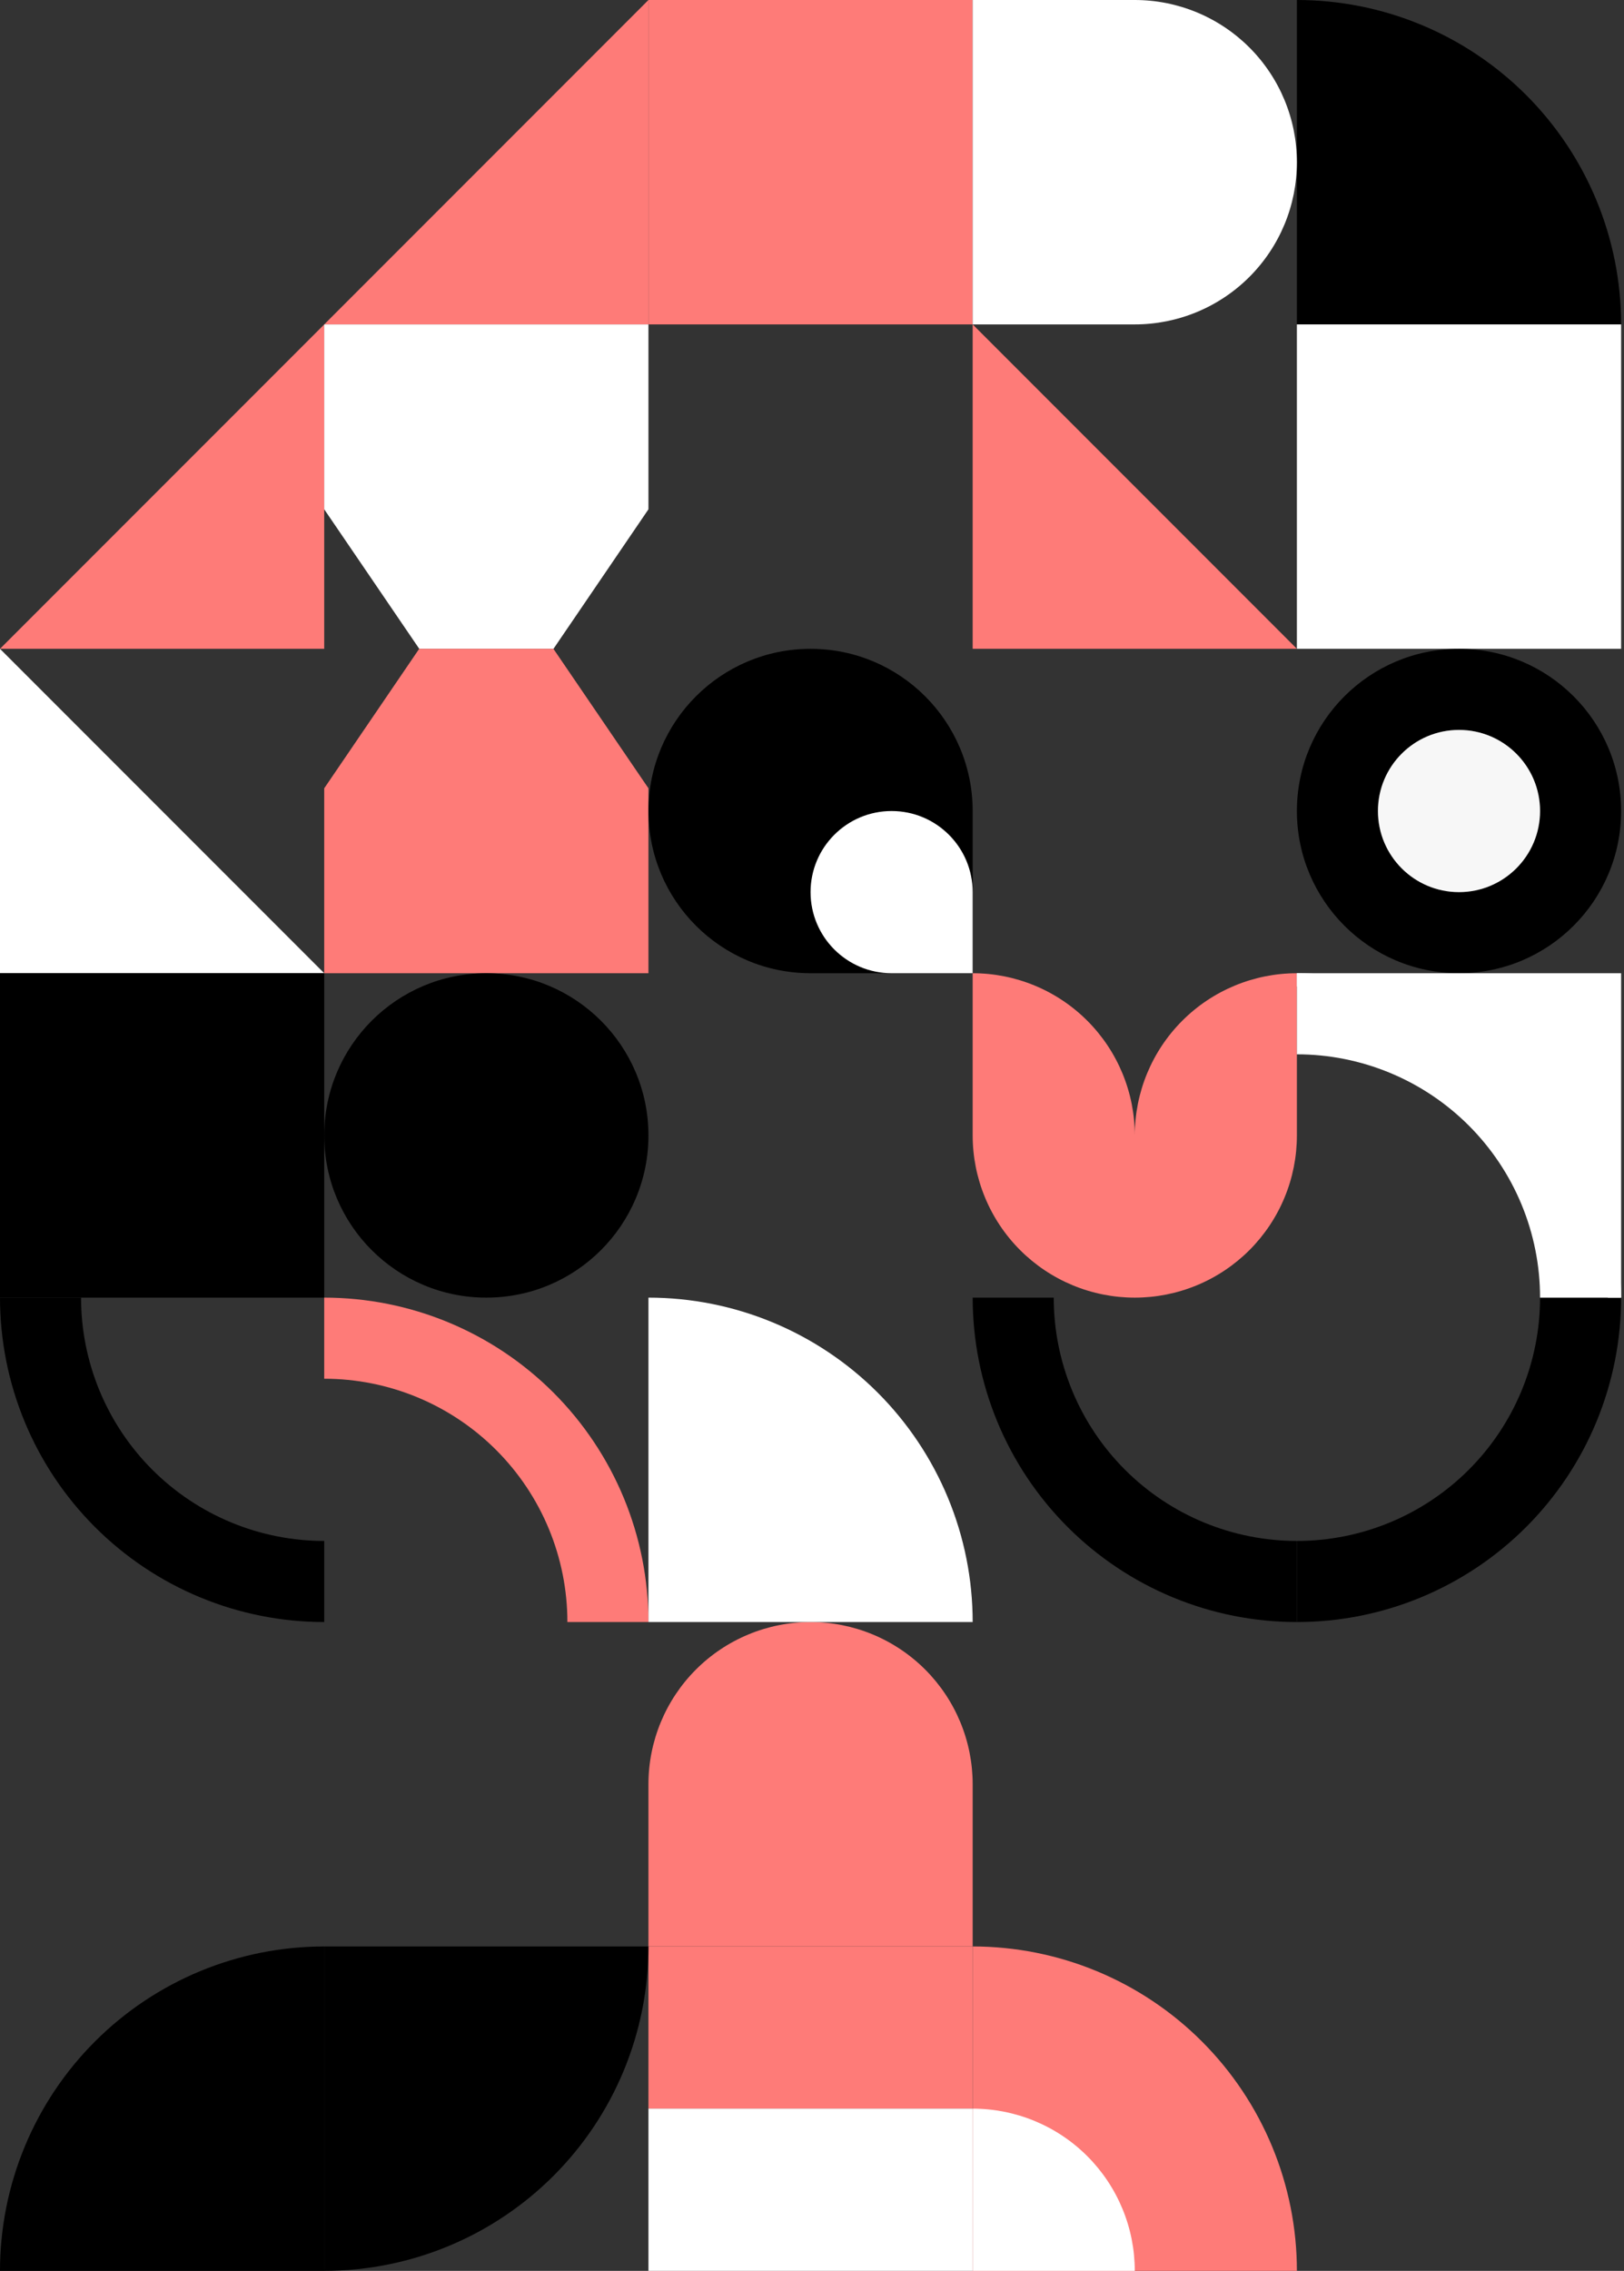
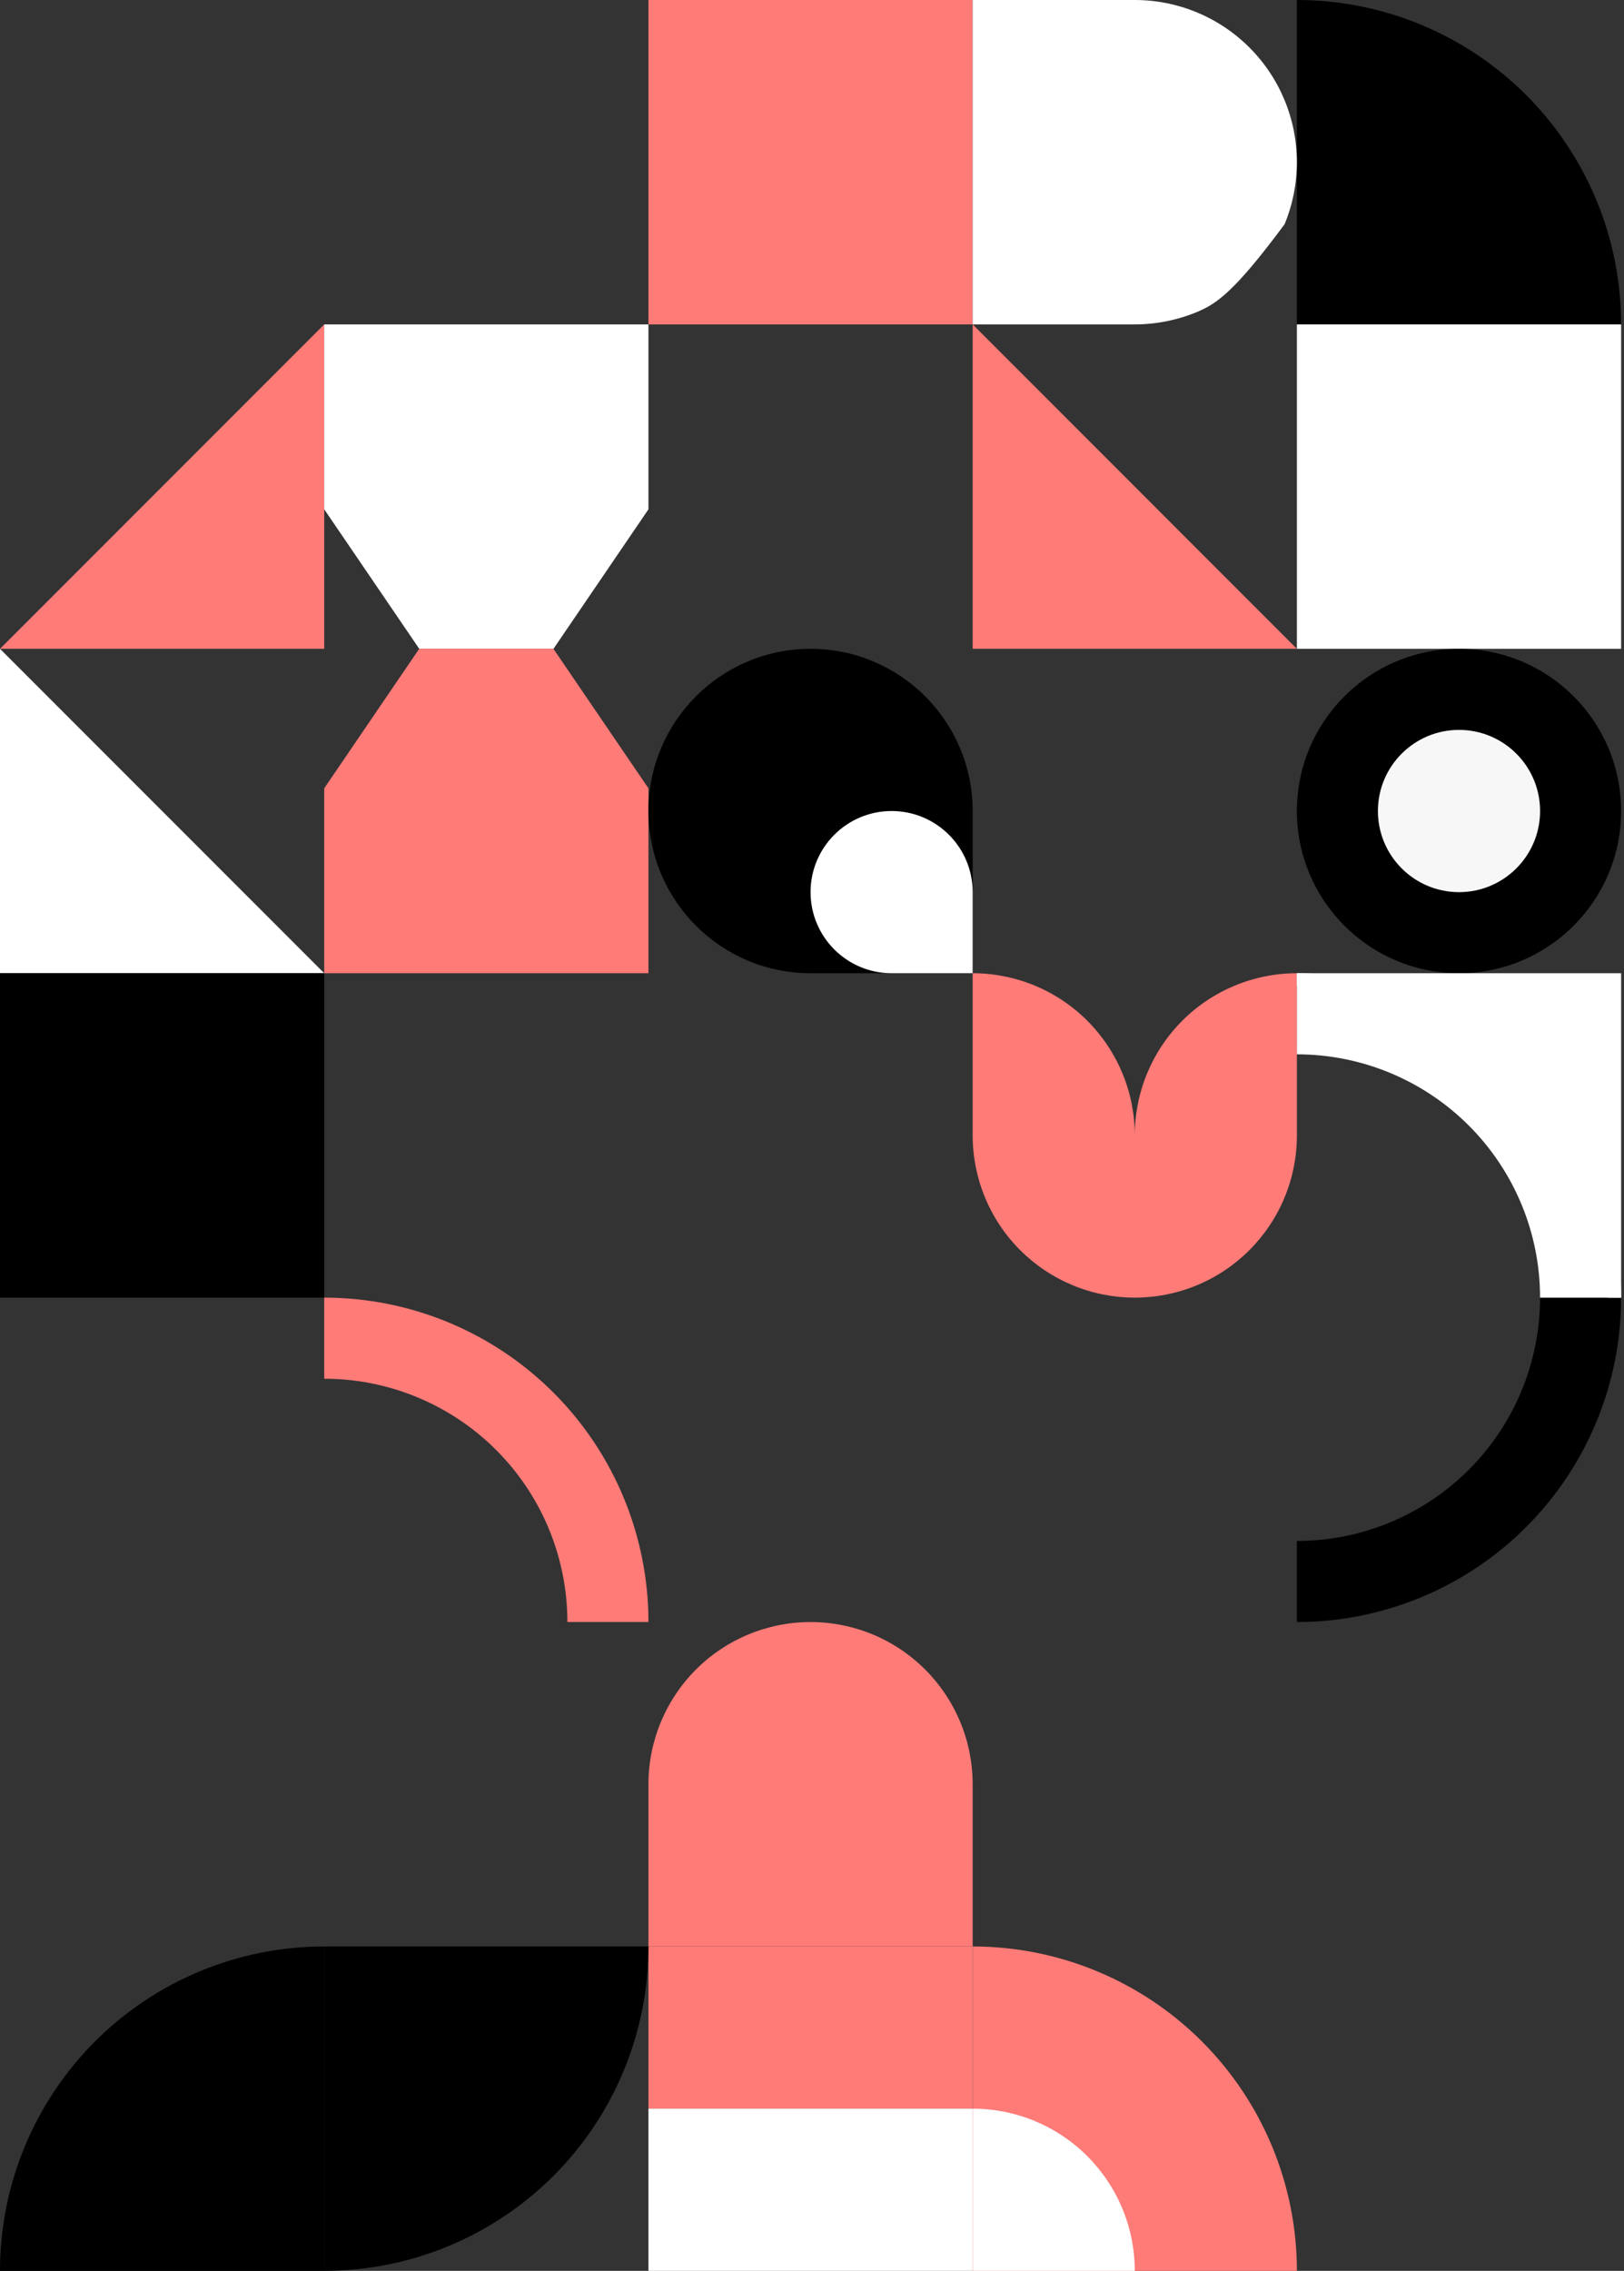
<svg xmlns="http://www.w3.org/2000/svg" width="322" height="450" viewBox="0 0 322 450" fill="none">
  <rect x="0" y="0" width="322" height="450" fill="#333333" stroke="none" />
  <path d="M0 128.57L64.286 64.285L64.286 128.57L0 128.57Z" fill="#FE7B78" />
-   <path d="M64.286 64.285L128.572 -0.001L128.572 64.285L64.286 64.285Z" fill="#FE7B78" />
  <rect x="128.571" width="64.286" height="64.286" fill="#FE7B78" />
  <path d="M321.429 64.286C321.429 55.844 319.766 47.484 316.535 39.685C313.305 31.885 308.569 24.798 302.6 18.829C296.63 12.859 289.544 8.124 281.744 4.893C273.945 1.663 265.585 -2.81002e-06 257.143 -2.81002e-06L257.143 64.286L321.429 64.286Z" fill="black" />
  <rect x="257.143" y="64.285" width="64.286" height="64.286" fill="white" />
  <path d="M321.428 160.713C321.428 178.465 307.037 192.856 289.285 192.856C271.533 192.856 257.143 178.465 257.143 160.713C257.143 142.961 271.533 128.57 289.285 128.57C307.037 128.57 321.428 142.961 321.428 160.713ZM273.214 160.713C273.214 169.589 280.409 176.785 289.285 176.785C298.161 176.785 305.357 169.589 305.357 160.713C305.357 151.837 298.161 144.642 289.285 144.642C280.409 144.642 273.214 151.837 273.214 160.713Z" fill="black" />
  <circle cx="289.285" cy="160.714" r="16.071" fill="#F7F7F7" />
  <path d="M257.143 321.43C265.585 321.43 273.945 319.767 281.744 316.536C289.544 313.306 296.63 308.57 302.6 302.601C308.569 296.631 313.305 289.544 316.535 281.745C319.766 273.946 321.429 265.586 321.429 257.144L305.357 257.144C305.357 263.476 304.11 269.745 301.687 275.595C299.264 281.444 295.713 286.76 291.236 291.237C286.759 295.714 281.443 299.265 275.594 301.688C269.744 304.111 263.475 305.358 257.143 305.358L257.143 321.43Z" fill="black" />
-   <path d="M192.857 257.144C192.857 265.586 194.52 273.946 197.751 281.745C200.982 289.545 205.717 296.631 211.686 302.601C217.656 308.57 224.743 313.306 232.542 316.536C240.342 319.767 248.701 321.43 257.143 321.43L257.143 305.358C250.812 305.358 244.542 304.111 238.692 301.688C232.843 299.265 227.528 295.714 223.05 291.237C218.573 286.76 215.022 281.444 212.599 275.595C210.176 269.745 208.929 263.476 208.929 257.144L192.857 257.144Z" fill="black" />
  <path d="M0 128.57L64.286 192.856H0V128.57Z" fill="white" />
  <rect y="192.857" width="64.286" height="64.286" fill="black" />
  <path d="M83.128 128.57L109.743 128.57L128.571 100.927L128.571 64.285L64.286 64.285L64.286 100.927L83.128 128.57Z" fill="white" />
  <path d="M109.73 128.57H83.115L64.286 156.213V192.856H128.572V156.213L109.73 128.57Z" fill="#FE7B78" />
  <path fill-rule="evenodd" clip-rule="evenodd" d="M190.41 341.272C192.026 345.172 192.857 349.351 192.857 353.573V385.715H128.571V353.573C128.571 349.351 129.403 345.172 131.018 341.272C132.633 337.372 135.001 333.829 137.986 330.844C140.97 327.859 144.514 325.492 148.414 323.876C152.313 322.261 156.493 321.43 160.714 321.43C164.935 321.43 169.115 322.261 173.015 323.876C176.914 325.492 180.458 327.859 183.443 330.844C186.427 333.829 188.795 337.372 190.41 341.272Z" fill="#FE7B78" />
  <path d="M64.286 385.715C55.844 385.715 47.484 387.378 39.685 390.608C31.885 393.839 24.798 398.574 18.829 404.544C12.859 410.513 8.124 417.6 4.893 425.399C1.663 433.199 -3.69017e-07 441.558 0 450.001H64.286V385.715Z" fill="black" />
  <rect x="128.571" y="385.715" width="64.286" height="32.143" fill="#FE7B78" />
  <rect x="128.571" y="417.857" width="64.286" height="32.143" fill="white" />
  <path d="M64.286 450C72.728 450 81.087 448.337 88.887 445.107C96.686 441.876 103.773 437.141 109.742 431.171C115.712 425.202 120.447 418.115 123.678 410.315C126.908 402.516 128.571 394.156 128.571 385.714L64.286 385.714L64.286 450Z" fill="black" />
  <path d="M257.143 450.001C257.143 441.558 255.48 433.199 252.249 425.399C249.018 417.6 244.283 410.513 238.314 404.544C232.344 398.574 225.257 393.839 217.458 390.608C209.658 387.378 201.299 385.715 192.857 385.715L192.857 450.001L257.143 450.001Z" fill="#FE7B78" />
  <path d="M225 450C225 445.779 224.169 441.599 222.553 437.7C220.938 433.8 218.57 430.257 215.586 427.272C212.601 424.287 209.057 421.919 205.158 420.304C201.258 418.689 197.078 417.857 192.857 417.857L192.857 450L225 450Z" fill="white" />
  <path d="M192.857 64.285L257.143 128.571H192.857V64.285Z" fill="#FE7B78" />
-   <path d="M-2.81002e-06 257.144C-2.441e-06 265.586 1.663 273.946 4.893 281.745C8.124 289.545 12.859 296.631 18.829 302.601C24.798 308.57 31.885 313.306 39.685 316.536C47.484 319.767 55.844 321.43 64.286 321.43L64.286 305.358C57.954 305.358 51.685 304.111 45.835 301.688C39.985 299.265 34.67 295.714 30.193 291.237C25.716 286.76 22.165 281.444 19.741 275.595C17.319 269.745 16.071 263.476 16.071 257.144L-2.81002e-06 257.144Z" fill="black" />
  <path d="M128.571 321.428C128.571 312.986 126.908 304.627 123.678 296.827C120.447 289.028 115.712 281.941 109.742 275.971C103.773 270.002 96.686 265.267 88.887 262.036C81.087 258.805 72.728 257.143 64.286 257.143L64.286 273.214C70.617 273.214 76.887 274.461 82.736 276.884C88.586 279.307 93.901 282.859 98.378 287.336C102.855 291.813 106.407 297.128 108.83 302.978C111.253 308.827 112.5 315.097 112.5 321.428L128.571 321.428Z" fill="#FE7B78" />
  <path d="M160.715 128.572C142.963 128.572 128.572 142.963 128.572 160.715C128.572 178.467 142.963 192.857 160.715 192.857L192.857 192.857L192.857 160.715C192.857 142.963 178.467 128.572 160.715 128.572Z" fill="black" />
  <path d="M176.786 160.715C167.91 160.715 160.715 167.91 160.715 176.786C160.715 185.662 167.91 192.857 176.786 192.857L192.857 192.857L192.857 176.786C192.857 167.91 185.662 160.715 176.786 160.715Z" fill="white" />
  <path fill-rule="evenodd" clip-rule="evenodd" d="M192.857 192.857C197.078 192.857 201.258 193.689 205.158 195.304C209.058 196.919 212.601 199.287 215.586 202.272C218.571 205.257 220.938 208.8 222.554 212.7C224.169 216.599 225 220.779 225 225C225 220.779 225.832 216.599 227.447 212.7C229.062 208.8 231.43 205.257 234.415 202.272C237.399 199.287 240.943 196.919 244.843 195.304C248.742 193.689 252.922 192.857 257.143 192.857V225C257.143 229.221 256.312 233.401 254.696 237.301C253.081 241.201 250.713 244.744 247.729 247.729C244.744 250.713 241.201 253.081 237.301 254.696C233.401 256.312 229.221 257.143 225 257.143C220.779 257.143 216.599 256.312 212.7 254.696C208.8 253.081 205.257 250.713 202.272 247.729C199.287 244.744 196.919 241.201 195.304 237.301C193.689 233.401 192.857 229.221 192.857 225V192.857Z" fill="#FE7B78" />
  <path fill-rule="evenodd" clip-rule="evenodd" d="M321.429 257.143L321.429 192.857L257.143 192.857L257.143 195.479C290.602 196.795 317.491 223.684 318.807 257.143L321.429 257.143Z" fill="white" />
  <path d="M321.429 257.143C321.429 248.701 319.766 240.342 316.535 232.542C313.305 224.742 308.569 217.656 302.6 211.686C296.63 205.717 289.544 200.982 281.744 197.751C273.945 194.52 265.585 192.857 257.143 192.857L257.143 208.929C263.475 208.929 269.744 210.176 275.594 212.599C281.443 215.022 286.759 218.573 291.236 223.05C295.713 227.528 299.264 232.843 301.687 238.692C304.11 244.542 305.357 250.811 305.357 257.143L321.429 257.143Z" fill="white" />
-   <circle cx="96.429" cy="225" r="32.143" fill="black" />
-   <path d="M192.857 321.428C192.857 312.986 191.195 304.627 187.964 296.827C184.733 289.028 179.998 281.941 174.029 275.971C168.059 270.002 160.972 265.267 153.173 262.036C145.373 258.805 137.014 257.143 128.572 257.143L128.572 321.428L192.857 321.428Z" fill="white" />
-   <path fill-rule="evenodd" clip-rule="evenodd" d="M237.3 61.839C233.401 63.454 229.221 64.286 225 64.286L192.857 64.286L192.857 -2.81002e-06L225 -1.40501e-06C229.221 -1.2205e-06 233.401 0.831 237.3 2.447C241.2 4.062 244.743 6.43 247.728 9.414C250.713 12.399 253.081 15.943 254.696 19.842C256.311 23.742 257.143 27.922 257.143 32.143C257.143 36.364 256.311 40.544 254.696 44.443C253.081 48.343 250.713 51.886 247.728 54.871C244.743 57.856 241.2 60.224 237.3 61.839Z" fill="white" />
+   <path fill-rule="evenodd" clip-rule="evenodd" d="M237.3 61.839C233.401 63.454 229.221 64.286 225 64.286L192.857 64.286L192.857 -2.81002e-06L225 -1.40501e-06C229.221 -1.2205e-06 233.401 0.831 237.3 2.447C241.2 4.062 244.743 6.43 247.728 9.414C250.713 12.399 253.081 15.943 254.696 19.842C256.311 23.742 257.143 27.922 257.143 32.143C257.143 36.364 256.311 40.544 254.696 44.443C244.743 57.856 241.2 60.224 237.3 61.839Z" fill="white" />
</svg>